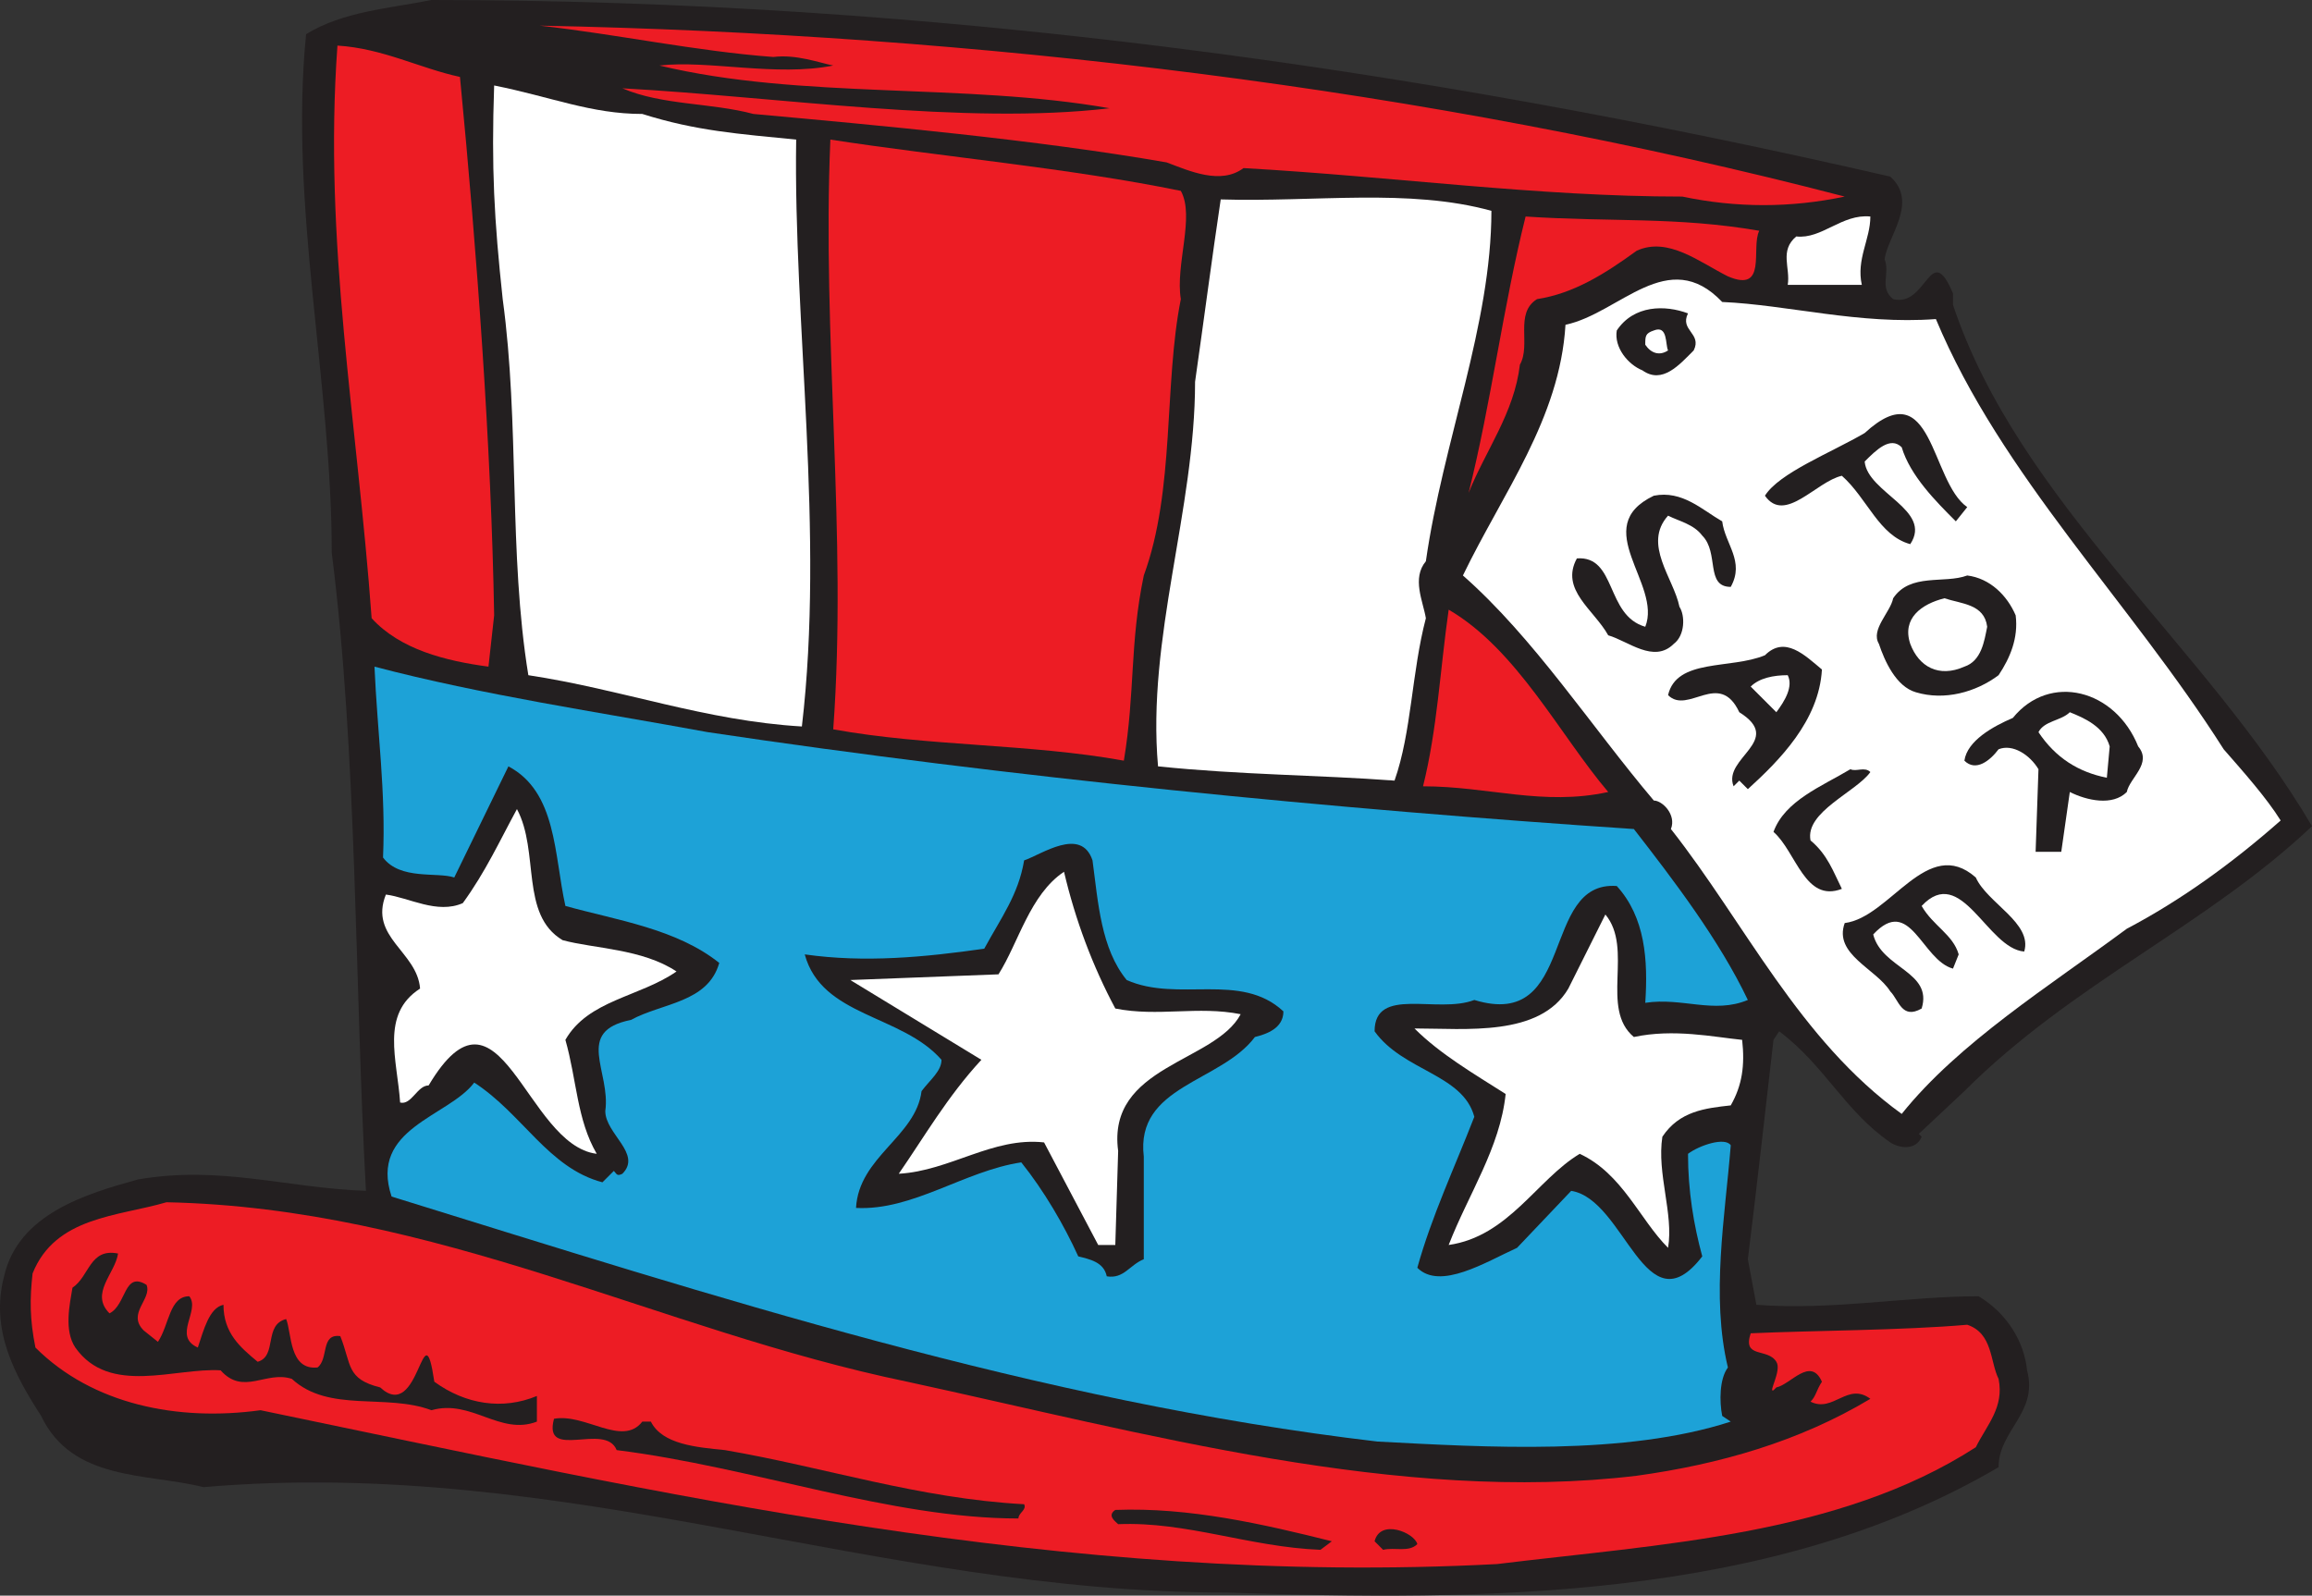
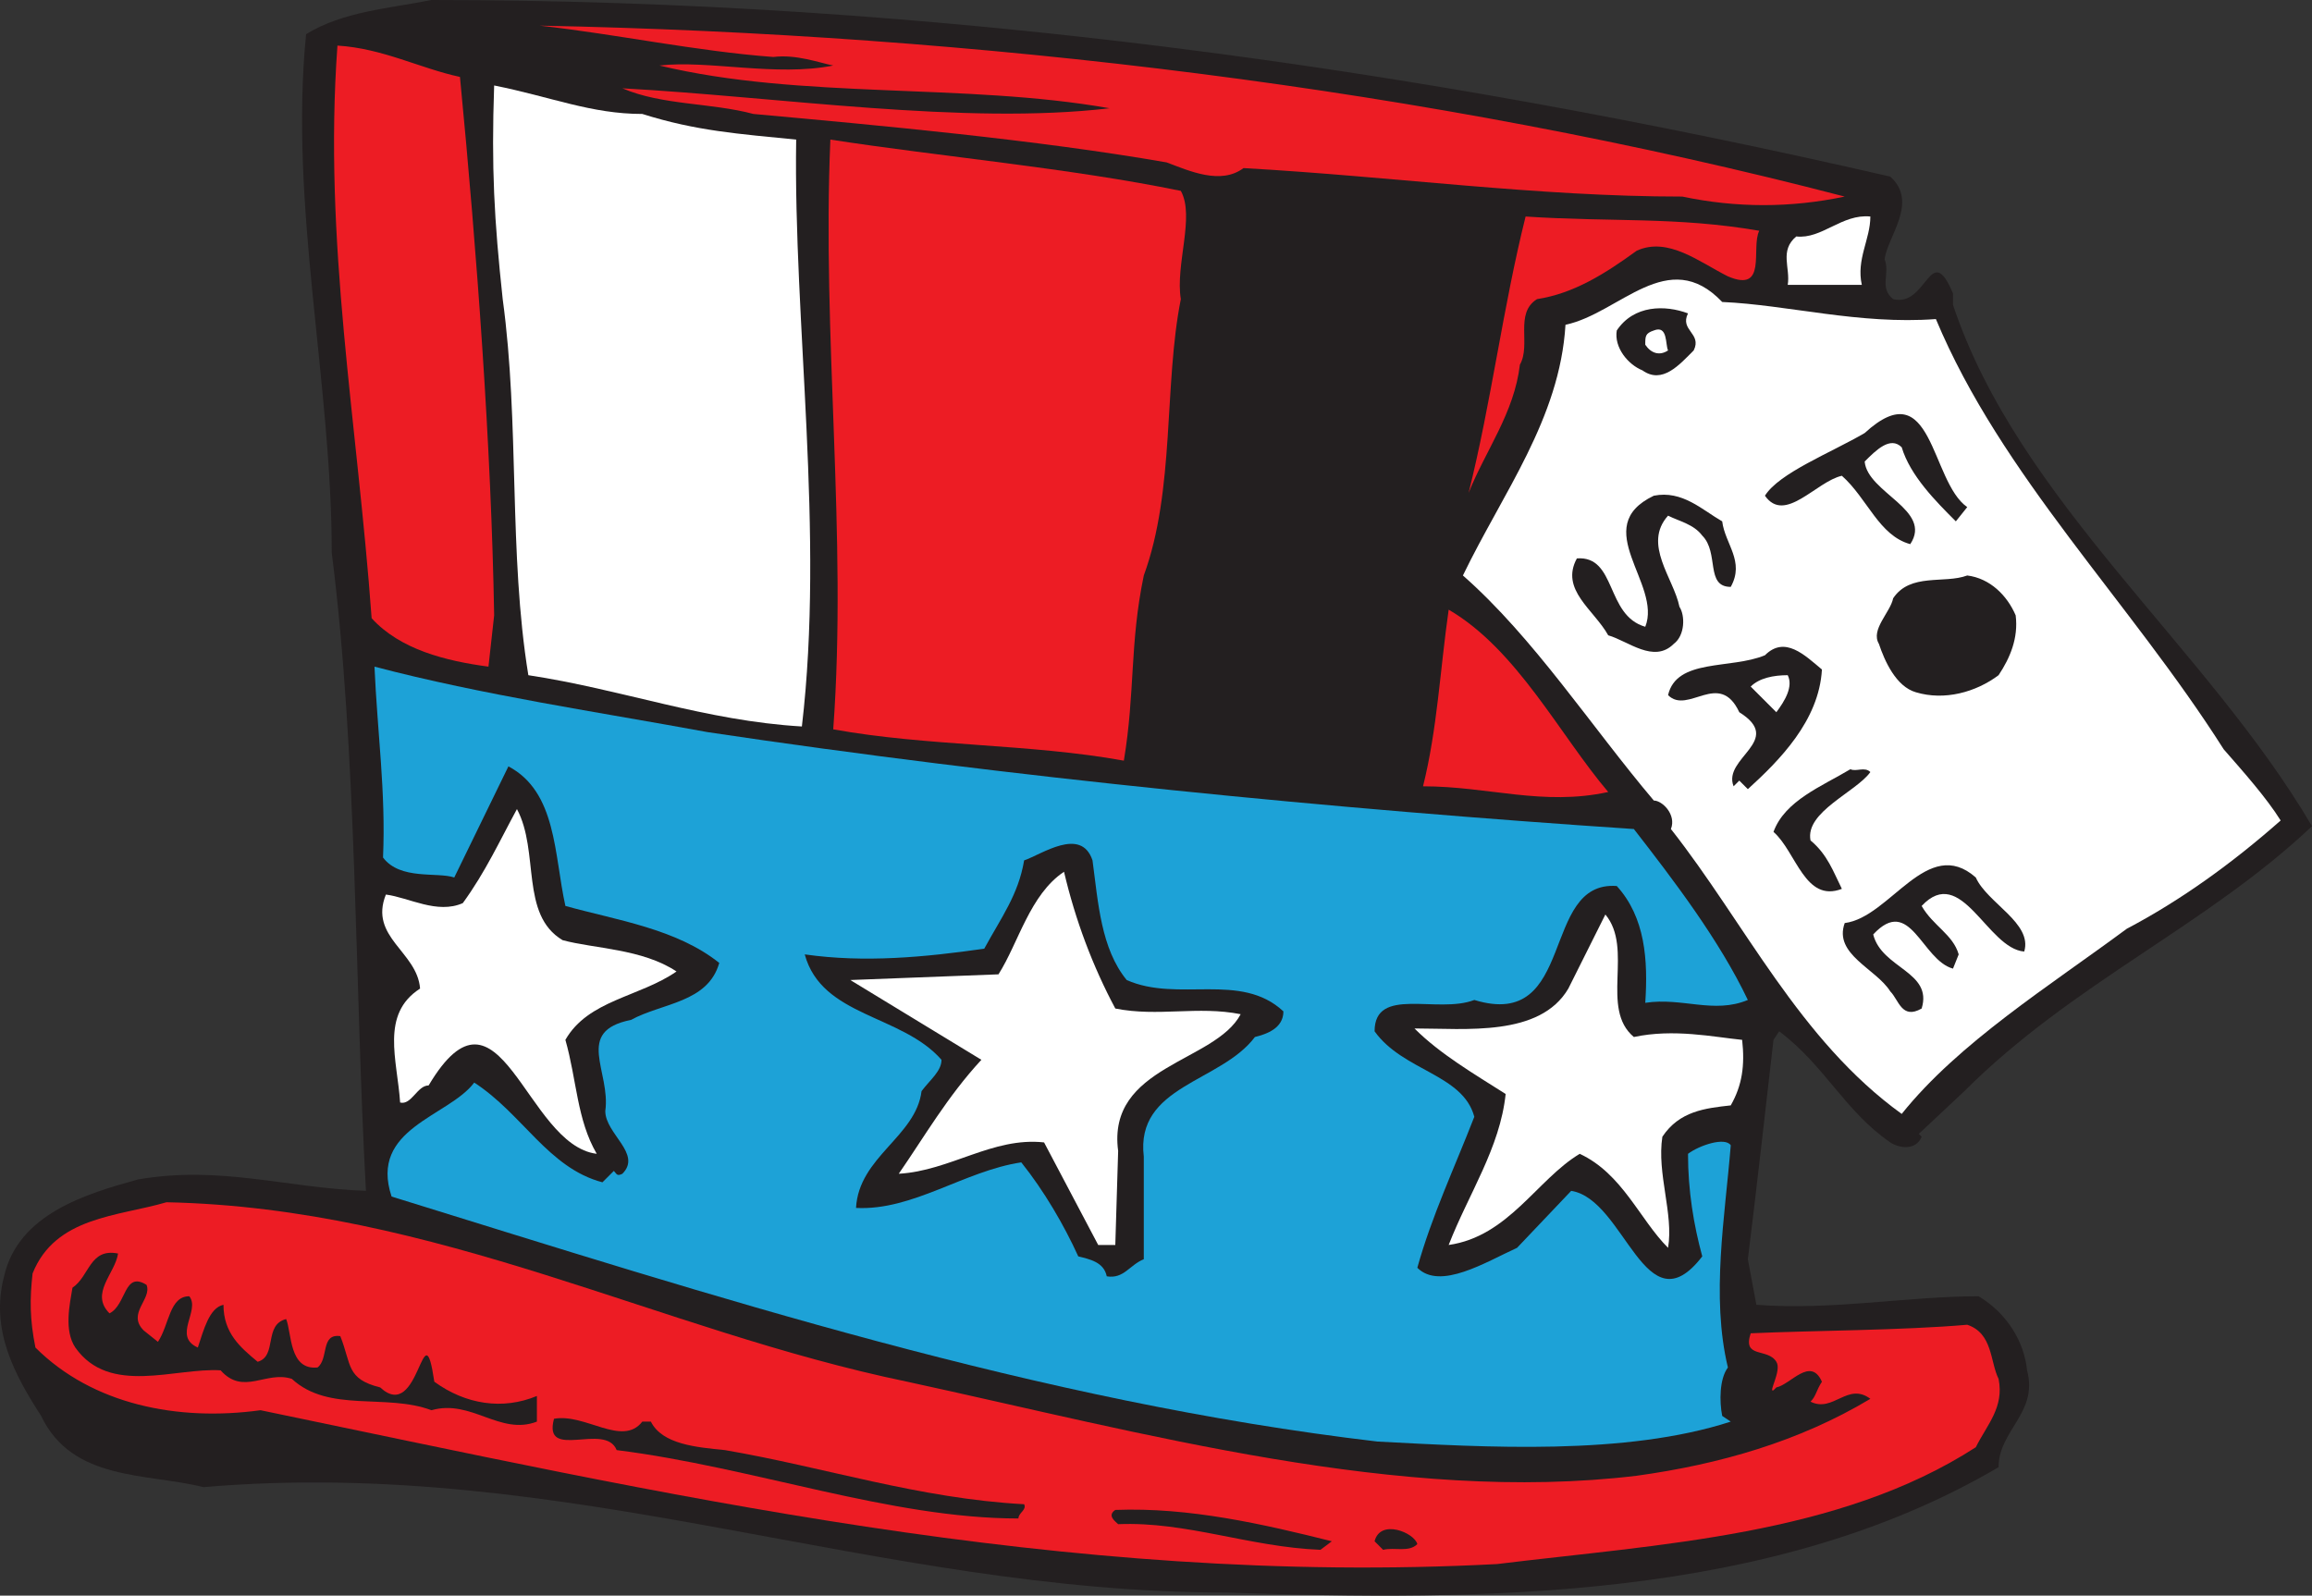
<svg xmlns="http://www.w3.org/2000/svg" width="608.574" height="420.066">
  <rect width="100%" height="100%" fill="#333333" stroke="none" />
  <path fill="#231f20" fill-rule="evenodd" d="M497.574 46.5c7.5 6.75-.75 15.75-1.5 21.75 1.5 3.75-1.5 7.5 2.25 10.5 9 2.25 9.75-15.75 15.75-1.5v3c17.25 51.75 66.75 90 94.5 137.25-27.75 26.25-63 41.25-91.5 69.75l-12 11.25.75.75c-1.5 3.75-6 3-8.25 1.5-12-8.25-17.25-20.25-29.25-29.25l-1.5 2.25c-2.25 19.5-4.5 39.75-6.75 57.75l2.25 12c20.25 1.5 39.75-2.25 58.5-2.25 7.5 4.5 12 12 12.75 19.5 3 11.25-7.5 15.75-7.5 25.5-60 35.25-135.75 35.25-203.25 33-92.25 0-173.25-36-269.25-27.75-15-3.75-34.5-1.5-42.75-18.75-6.75-10.5-13.5-22.5-9.75-36.75 3.75-16.5 21.75-21.75 35.25-25.5 21.75-3.75 39 2.25 60 3-3-54.75-2.25-114.75-9-168 0-45-11.25-91.5-6.75-136.5 9.75-6 21.75-6.75 33-9 132 0 260.25 18 384 46.5" />
  <path fill="#ed1c24" fill-rule="evenodd" d="M485.574 51.75c-14.25 3-28.5 3-42.75 0-38.25 0-75.75-5.25-115.5-7.5-6 4.5-14.25.75-20.25-1.5-34.5-6-75.75-9.75-108.75-12.75-11.25-3-24-2.25-34.5-6.75 41.25 2.25 90 9.75 128.25 5.25-38.25-6.75-81-2.25-118.5-11.25 12.75-1.5 30.75 3 45.75 0-3.75-.75-9.75-3-15.75-2.25-20.25-1.5-41.25-6-61.5-8.25 114.75 2.25 234 16.5 343.5 45m-364.5-31.5c4.5 46.5 8.25 97.5 9 141.75l-1.5 13.5c-11.25-1.5-23.25-4.5-30.75-12.75-3.75-51.75-12.75-99-9-150.75 12 .75 21.75 6 32.25 8.25" />
  <path fill="#fff" fill-rule="evenodd" d="M169.074 30c14.25 4.5 25.5 5.25 40.5 6.75-.75 48 7.5 103.5 1.5 154.5-25.5-1.5-47.25-9.75-72-13.5-5.25-32.25-2.25-66-6.75-99-2.25-21-3-34.5-2.25-56.25 15 3 25.5 7.5 39 7.5" />
  <path fill="#ed1c24" fill-rule="evenodd" d="M310.824 50.25c3.75 6.75-1.5 19.5 0 28.5-4.5 22.5-1.5 50.25-9.75 72.75-3.75 18-2.25 30.75-5.25 48.75-24.75-4.5-51.75-3.75-76.5-8.25 3.75-51-3-103.5-.75-155.25 29.25 4.5 63 7.5 92.25 13.5" />
-   <path fill="#fff" fill-rule="evenodd" d="M392.574 55.5c0 30-12.75 60.75-17.25 92.25-3.75 4.5-.75 10.5 0 15-3.75 14.25-3.75 30-8.25 42.75-20.25-1.5-40.5-1.5-62.25-3.75-3-33.75 9.75-67.5 9.75-101.25 2.25-15.75 4.5-33 6.75-48 24.75.75 49.5-3 71.25 3" />
  <path fill="#ed1c24" fill-rule="evenodd" d="M463.074 60.75c-2.25 4.5 2.25 16.5-8.25 12-7.5-3.75-15.75-10.5-24-6.75-8.25 6-16.5 11.25-26.25 12.75-6 3.75-1.5 12-4.5 17.25-1.5 12.75-9 22.5-13.5 33.75 6-24 9-48.75 15-72.75 22.5 1.5 39.75 0 61.5 3.75" />
  <path fill="#fff" fill-rule="evenodd" d="M492.324 57c0 6-3.75 11.25-2.25 18h-19.5c.75-4.5-2.25-9 2.25-12.75 6.75.75 12-6 19.5-5.25m17.25 27c17.25 41.25 51 74.25 75.75 113.25 5.25 6 11.25 12.75 15 18.75-12.75 11.25-26.25 21-40.5 28.5-20.25 15-44.25 30-59.25 48.75-27-19.5-41.25-50.25-60.75-75 1.5-3.75-2.25-7.5-4.5-7.5-16.5-19.5-31.5-42.75-50.25-59.25 10.5-21.75 25.5-41.25 27-66 14.25-3 27-21 41.25-6 17.25.75 36 6 56.25 4.5" />
  <path fill="#231f20" fill-rule="evenodd" d="M444.324 82.5c-2.25 4.5 3.75 5.25 1.5 9.75-3.75 3.75-8.25 9-13.5 5.25-3.75-1.5-7.5-6-6.75-10.5 4.5-6.75 12.75-6.75 18.75-4.5" />
  <path fill="#fff" fill-rule="evenodd" d="M439.074 92.25c-2.25 1.5-4.5.75-6-1.5 0-2.25 0-3 2.25-3.75 3.75-1.5 3 3.75 3.75 5.25" />
  <path fill="#231f20" fill-rule="evenodd" d="m517.824 133.5-3 3.75c-5.25-5.25-12-12-14.25-19.5-3-3-6.75.75-9.75 3.75.75 8.25 18 12.75 12 21.75-8.25-2.25-11.25-12-18-18-6.75 1.5-15 12.75-20.25 5.25 3.75-6 17.25-11.25 26.25-16.5 18-16.5 17.25 12.75 27 19.5m-64.5 3.75c.75 6 6 10.5 2.25 17.25-6.75 0-3-9-7.5-13.5-2.25-3-6-3.75-9-5.25-6.75 7.5 1.5 16.5 3 24 1.5 2.25 1.5 7.5-1.5 9.75-5.25 5.25-12-.75-17.25-2.25-3.75-6.75-12.75-12-8.25-20.25 10.5-.75 7.5 15 18 18 4.5-11.25-15-26.25 2.25-34.5 7.5-1.5 12.75 3.75 18 6.75m77.25 24.75c.75 6-1.5 11.25-4.5 15.75-6 4.5-14.25 6.75-21.75 4.5-5.25-1.5-8.25-8.25-9.75-12.75-2.25-3.75 3-8.25 3.75-12 4.5-6.75 13.5-3.75 19.5-6 6 .75 10.5 5.25 12.75 10.5" />
-   <path fill="#fff" fill-rule="evenodd" d="M523.074 165c-.75 3.75-1.5 9-6 10.5-6.75 3-12 0-14.25-6-2.25-6.75 3-10.5 9-12 4.5 1.5 10.5 1.5 11.25 7.5" />
  <path fill="#ed1c24" fill-rule="evenodd" d="M423.324 208.5c-17.25 3.75-31.5-1.5-48.75-1.5 3.75-15 4.5-30.75 6.75-46.5 18 10.5 29.25 33 42 48" />
  <path fill="#231f20" fill-rule="evenodd" d="M479.574 176.25c-.75 13.5-11.25 24-19.5 31.5l-2.25-2.25-1.5 1.5c-3-7.5 13.5-12 1.5-19.5-5.25-11.25-13.5.75-18.75-4.5 2.25-9.75 16.5-6.75 25.5-10.5 5.25-5.25 10.5 0 15 3.75" />
  <path fill="#1da2d7" fill-rule="evenodd" d="M186.324 192.75c80.25 12 165 20.25 243.75 25.5 10.5 13.5 22.5 29.25 30 45-9 3.75-17.25-.75-27 .75.75-11.25 0-22.5-7.5-30.75-20.25-1.5-10.5 38.25-37.5 30-9.75 3.75-26.25-3.75-26.25 8.25 7.5 10.5 23.25 11.25 26.25 22.5-5.25 13.5-11.25 26.25-15 39.75 6 6 18-1.5 26.25-5.25l14.25-15c14.25 2.25 19.5 36.75 34.5 17.25-2.25-8.25-3.75-17.25-3.75-27 3-2.25 9.75-4.5 11.25-2.25-1.5 18.75-5.25 39.75-.75 58.5-2.25 3-2.25 9-1.5 12.75l2.25 1.5c-27.75 9-64.5 6.75-93 5.25-89.25-10.5-174.75-38.25-259.5-64.5-6-18 15-21 21.75-30 12.75 8.25 19.5 22.5 33.75 26.25l3-3c.75.75.75 1.5 2.25.75 5.25-5.25-4.5-10.5-4.5-16.5 1.5-10.5-8.25-21 6.75-24 8.25-4.5 20.25-4.5 23.25-15-11.25-9-27-11.25-40.5-15-3-13.5-2.25-30-15-36.75L119.574 231c-4.5-1.5-14.25.75-18.75-5.25.75-17.25-1.5-33-2.25-50.25 28.5 7.5 59.25 12 87.75 17.25" />
  <path fill="#fff" fill-rule="evenodd" d="M470.574 177.75c1.5 3-.75 6.75-3 9.75l-6.75-6.75c2.25-2.25 6-3 9.75-3" />
-   <path fill="#231f20" fill-rule="evenodd" d="M562.824 196.5c3.75 4.5-2.25 8.25-3 12-3.75 3.75-10.5 2.25-15 0l-2.25 15.75h-6.75l.75-21.75c-2.25-3.75-6.75-6.75-10.5-5.25-2.25 3-6 6-9 3 .75-5.25 7.5-9 12.75-11.25 9.75-12 27-7.5 33 7.5" />
  <path fill="#fff" fill-rule="evenodd" d="m555.324 196.5-.75 8.25c-7.5-1.5-13.5-5.25-18-12 1.5-3 6-3 8.25-5.25 3.75 1.5 9 3.75 10.5 9" />
  <path fill="#231f20" fill-rule="evenodd" d="M492.324 203.25c-3.75 5.25-17.25 10.5-15.75 18 4.5 3.75 6 8.25 8.25 12.75-9.75 3.75-12-9.75-18-15 3-8.25 12.75-12 20.25-16.5 1.5.75 3.75-.75 5.25.75" />
  <path fill="#fff" fill-rule="evenodd" d="M148.074 247.5c8.25 2.25 21 2.25 30 8.25-9.75 6.75-23.25 7.5-29.25 18 3 10.5 3 21 8.25 30-18.75-2.25-25.5-49.5-44.25-18-3 0-4.5 5.25-7.5 4.5-.75-11.25-5.25-23.25 5.25-30-.75-9.75-13.5-13.5-9-24.75 6 .75 13.5 5.25 20.25 2.25 6-8.25 9.75-16.5 14.25-24.75 6 11.25.75 27.75 12 34.5" />
  <path fill="#231f20" fill-rule="evenodd" d="M287.574 226.5c1.5 11.25 2.25 23.25 9 31.5 13.5 6 30-2.25 41.25 8.25 0 4.5-4.5 6-7.5 6.75-9 12-31.5 12.75-29.25 31.5v27c-3.75 1.5-5.25 5.25-9.75 4.5-.75-3.75-4.5-4.5-7.5-5.25-3.75-8.25-9-17.25-15-24.75-15 2.25-28.5 12.75-43.5 12 .75-13.5 15.75-18.75 17.25-30.75 2.25-3 5.25-5.25 5.25-8.25-10.5-12-31.5-11.25-36-27.75 15.75 2.25 31.5.75 47.25-1.5 4.5-8.25 9-14.25 10.5-23.25 4.5-1.5 15-9 18 0m245.25 24c-9.75-.75-16.5-23.25-27-12 3 5.25 8.25 7.5 9.75 12.75l-1.5 3.75c-8.25-2.25-11.25-19.5-21-9 2.25 9 15.75 9.75 12.75 19.5-5.25 3-6-2.25-8.25-4.5-3.75-6-15-9.75-12-18 12-1.5 21.75-23.25 34.5-12 3 6.75 15 12 12.75 19.5" />
  <path fill="#fff" fill-rule="evenodd" d="M280.074 229.5c3 12.75 7.5 24.75 13.5 36 11.25 2.25 21.75-.75 33 1.5-6.75 12.75-35.25 13.5-32.25 36l-.75 24.75h-4.5l-14.25-27c-13.5-1.5-24.75 7.5-38.25 8.25 6.75-9.75 12.75-20.25 21.75-30l-34.5-21 39-1.5c5.25-8.25 8.25-21 17.25-27m150 43.5c10.5-2.25 21 0 28.5.75.75 6.75 0 12-3 17.25-6.75.75-13.5 1.5-18 8.25-1.5 9.75 3 20.25 1.5 29.25-7.5-7.5-12-19.5-23.25-24.75-11.25 6.75-18.75 21.75-34.5 24 5.25-13.5 13.5-25.5 15-39.75-8.25-5.25-17.25-10.5-24-17.25 13.5 0 33 2.25 40.5-10.5l9.75-19.5c7.5 9-1.5 24.75 7.5 32.25" />
  <path fill="#ed1c24" fill-rule="evenodd" d="M238.824 363.75c62.25 13.5 129.75 32.25 192 24.75 21.75-3 42.75-9 61.5-20.25-6-4.5-9.75 3.75-15.75.75 1.5-1.5 1.5-3 3-5.25-3-6.75-8.25.75-12 1.5l-.75.75c-1.5.75 2.25-5.25.75-7.5-2.25-3.75-9-.75-6.75-7.5 16.5-.75 39.75-.75 57-2.25 6.75 2.25 6 9.75 8.25 14.25 1.5 7.5-3 12-6 18-36 23.25-83.25 25.5-126 30.75-114 6-220.5-18.75-325.5-40.5-21.75 3-44.25-1.5-59.25-16.5-1.5-7.5-1.5-12.75-.75-19.5 6-15 22.5-15 35.25-18.75 71.25 1.5 129.75 33.75 195 47.25" />
  <path fill="#231f20" fill-rule="evenodd" d="M31.074 330c-.75 5.25-7.5 10.5-2.25 15.75 4.5-2.25 3.75-11.25 9.75-7.5 1.5 3.75-5.25 7.5-.75 12l3.75 3c3-4.5 3-12 8.25-12 3 3.75-4.5 10.5 2.25 13.5 1.5-4.5 3-10.5 6.75-11.25 0 7.5 4.5 11.25 9 15 5.25-1.5 1.5-9.75 7.5-11.25 1.5 3.75.75 13.5 8.25 12.75 3-2.25.75-9 6-8.25 3 7.5 1.5 11.25 10.5 13.5 10.5 9.75 11.25-21.75 14.25-1.5 8.25 6 18 7.5 27 3.75v6.75c-9.75 3.75-17.25-6-27.75-3-12-4.5-27 .75-36.75-8.25-6.75-2.25-12.75 4.5-18.75-2.25-12-.75-29.25 6.75-38.25-6-3-4.5-1.5-11.25-.75-15.75 4.5-3 4.5-10.5 12-9m138 44.25h2.25c3 6 12 6.75 19.5 7.5 26.25 4.5 51 12.75 78.75 14.25.75 1.5-1.5 2.25-1.5 3.75-33.75 0-69.75-13.5-105.75-18-3-7.5-19.5 3-16.5-8.25 8.25-1.5 18 7.5 23.25.75m181.5 31.5-3 2.25c-18.75-.75-35.25-7.5-53.25-6.75-.75-.75-3-2.25-.75-3.75 19.5-.75 39 3.75 57 8.25m22.5.75c-2.25 2.25-6 .75-9 1.5l-2.25-2.25c1.5-6 10.5-2.25 11.25.75" />
</svg>